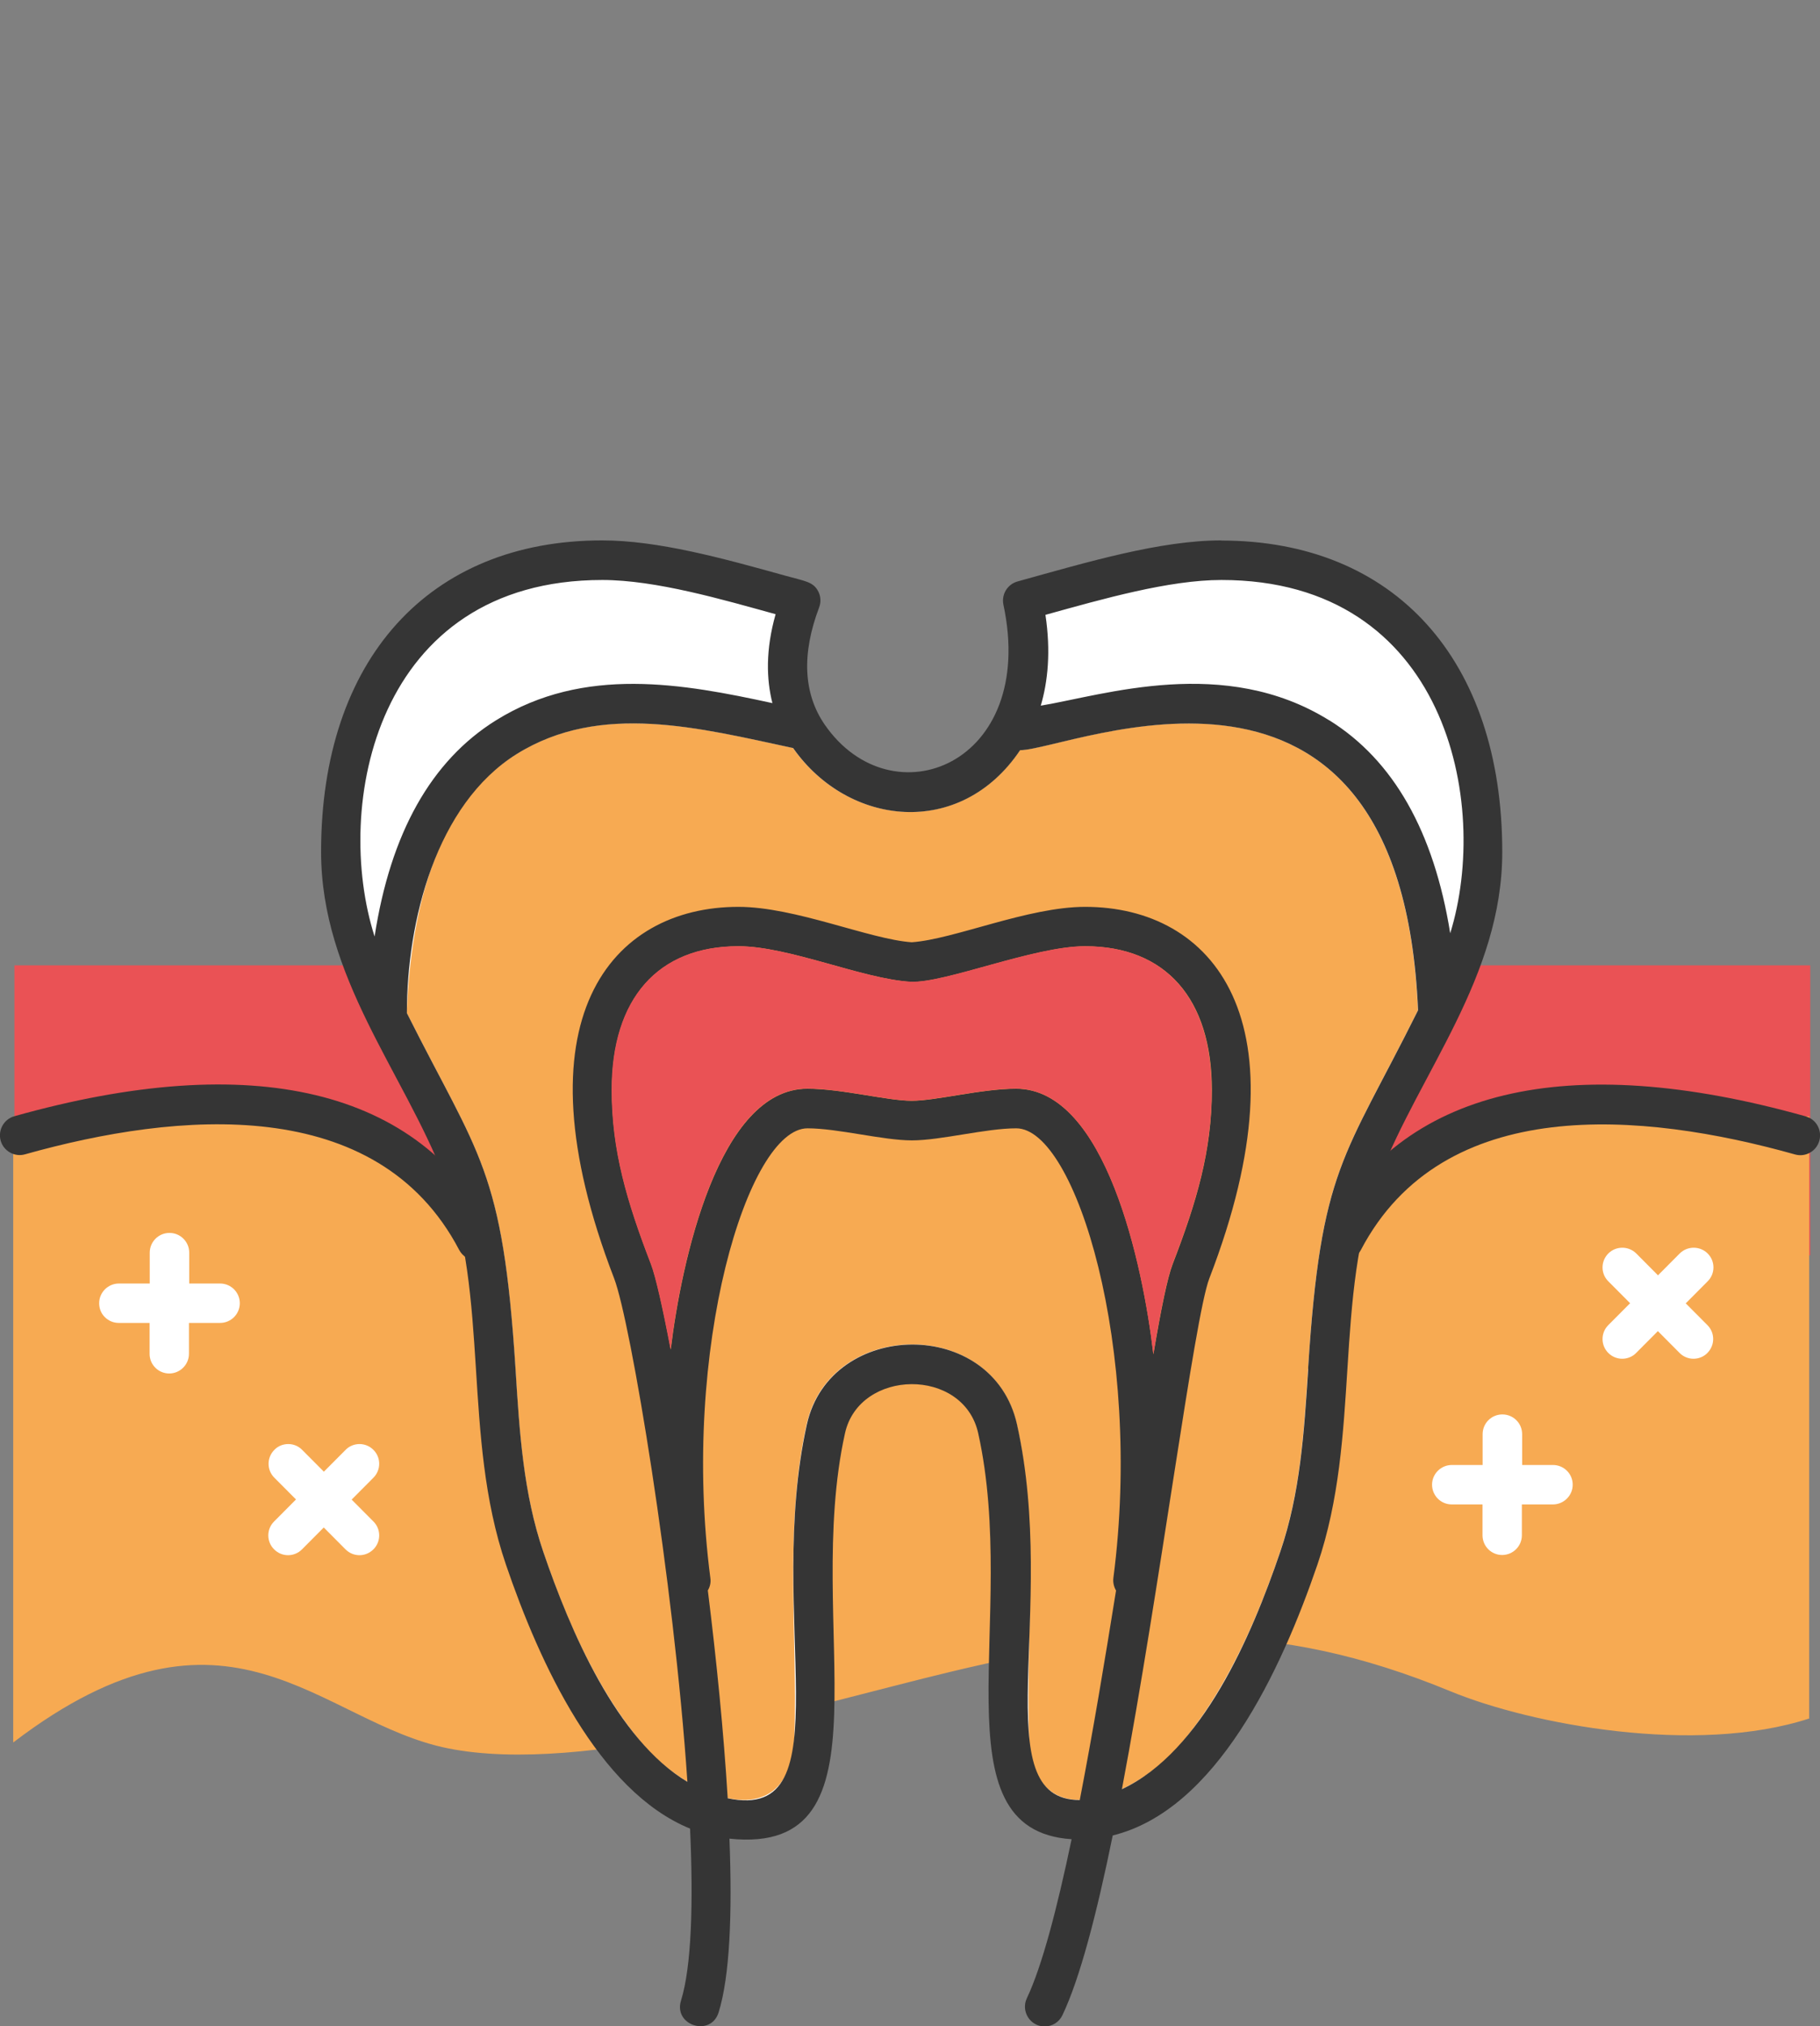
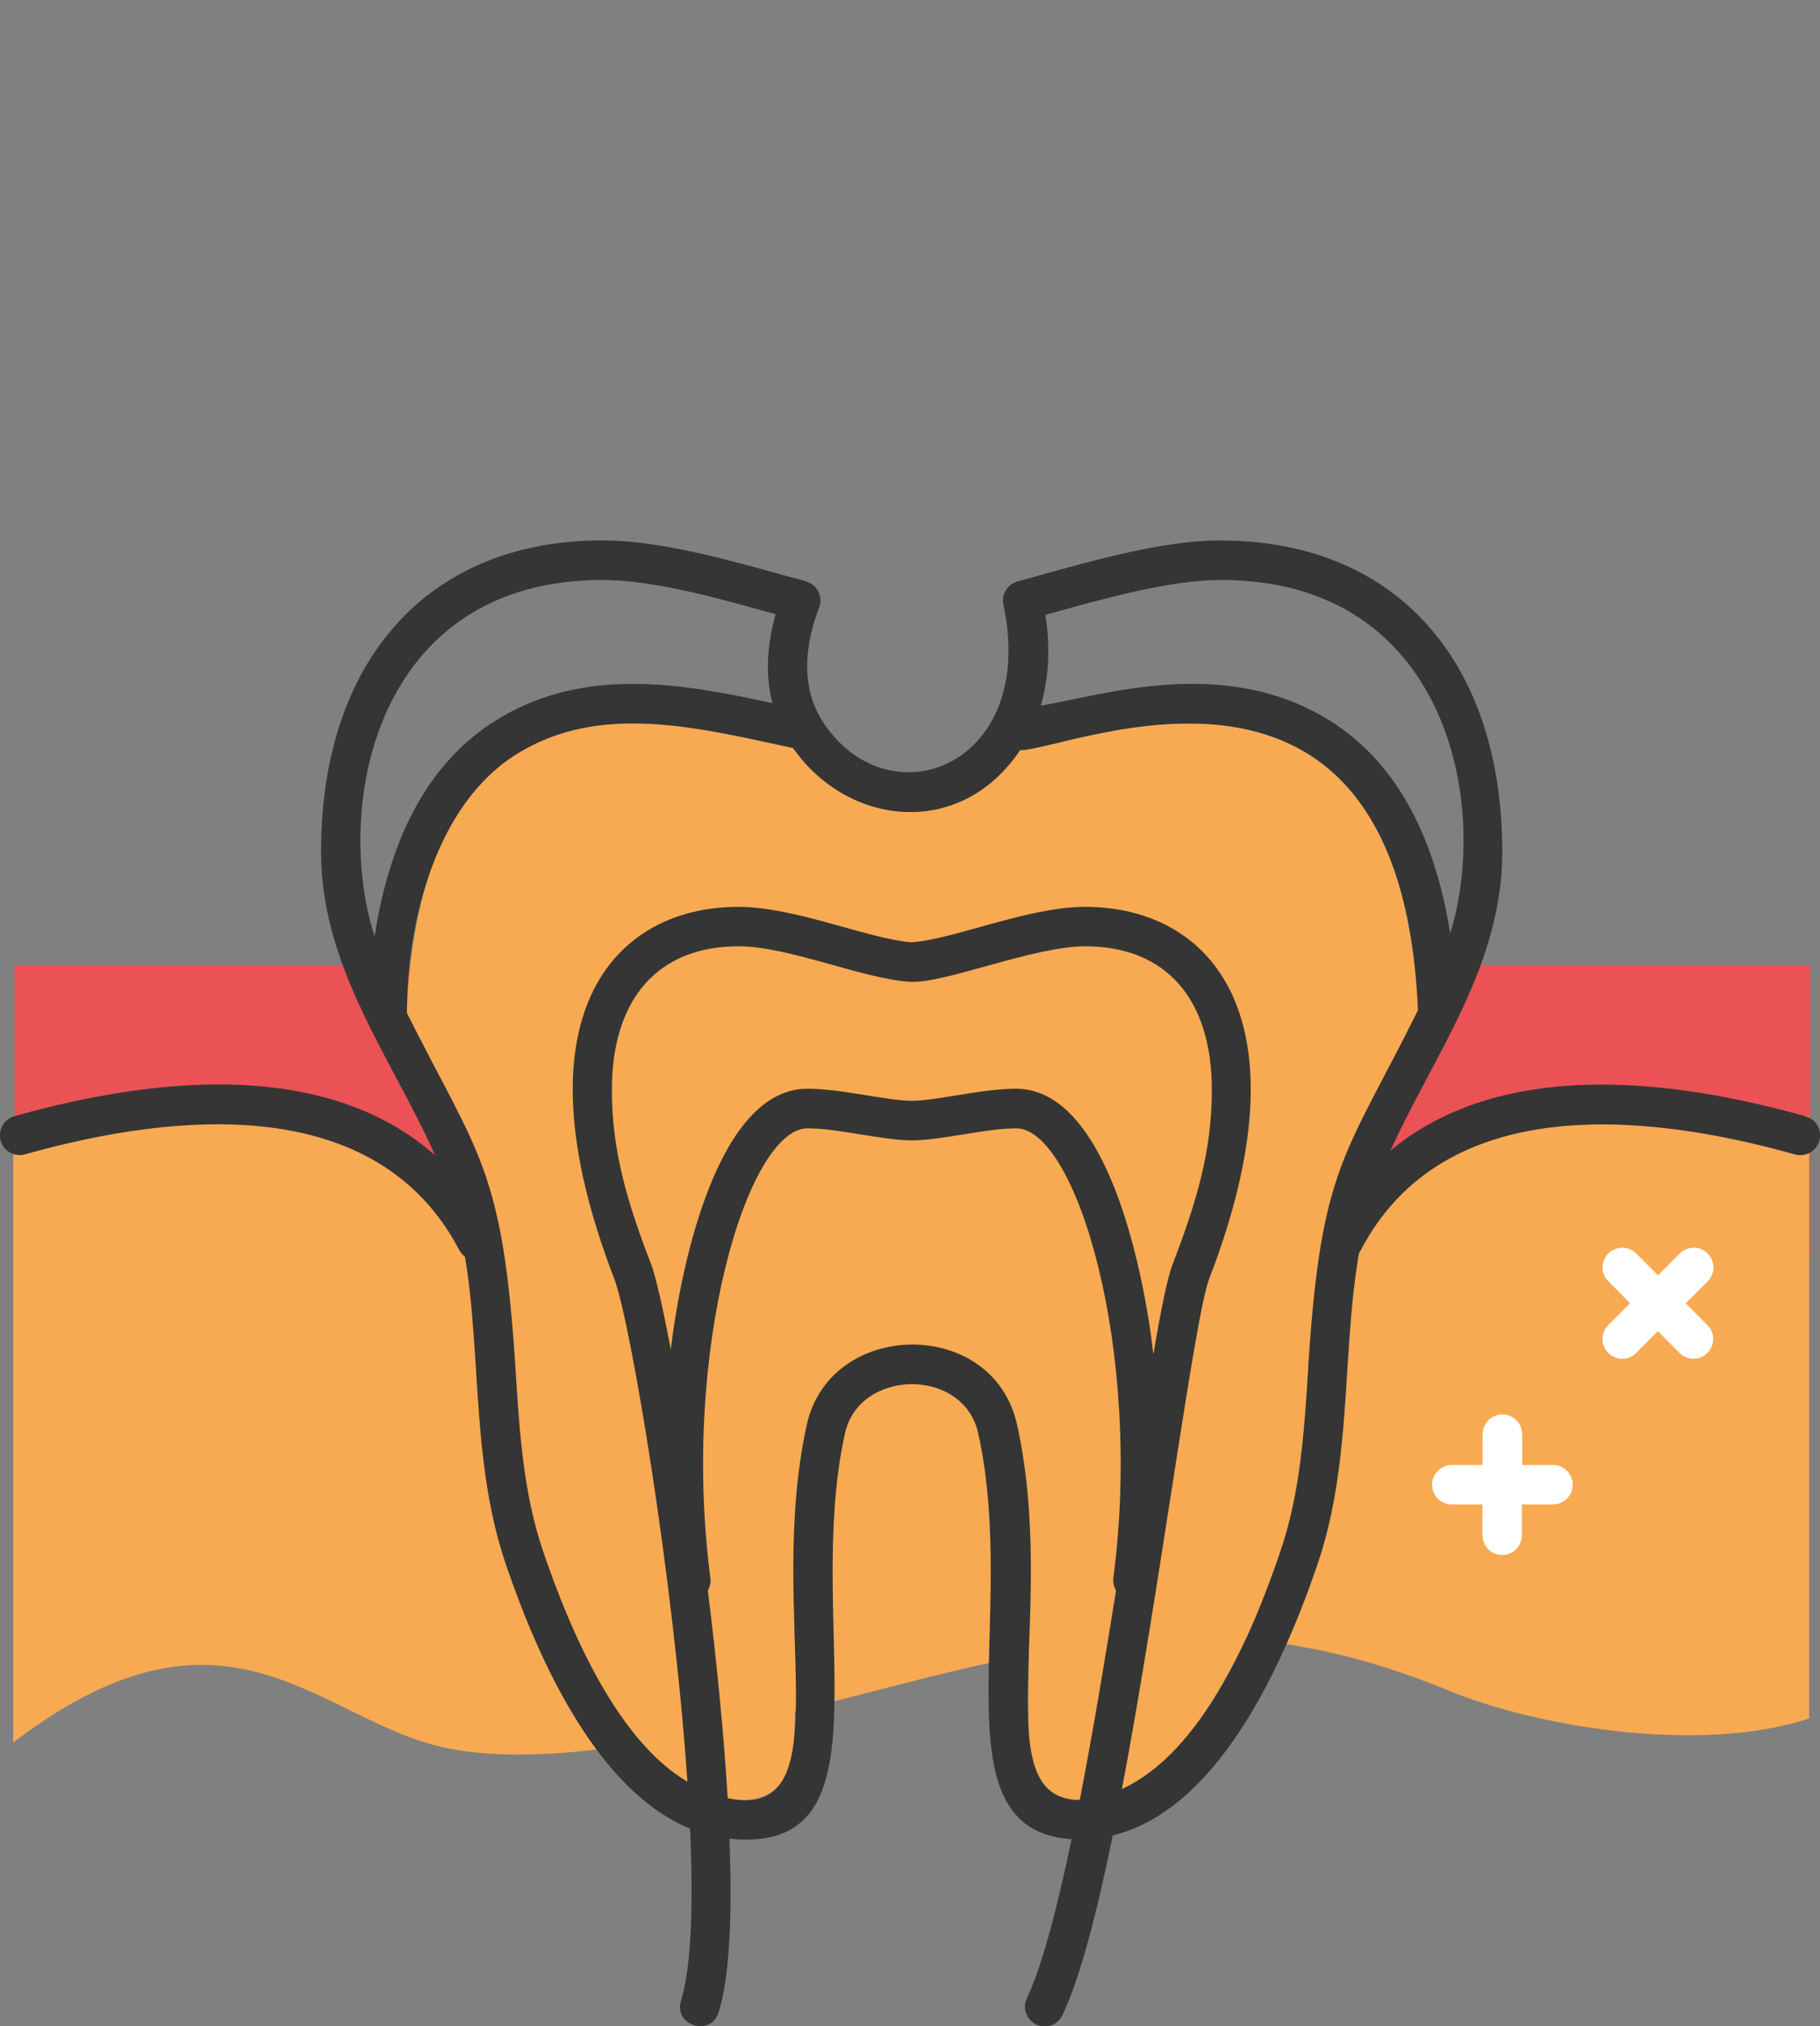
<svg xmlns="http://www.w3.org/2000/svg" width="62" height="69" viewBox="0 0 62 69" fill="none">
  <rect x="0" y="0" width="62" height="69" fill="#808080" stroke="none" />
  <g clip-path="url(#clip0_97_544)">
    <path d="M61.668 32.874H0.491V42.749H61.668V32.874Z" fill="#EA5255" />
    <path d="M61.627 38.017H50.166L46.402 40.073H15.089L12.088 38.017H0.45V59.339C7.81 53.721 10.897 58.672 15.27 59.54C19.939 60.472 27.613 58.074 32.382 56.932C38.715 55.416 43.334 55.087 49.421 57.599C52.158 58.727 57.768 59.782 61.632 58.522V38.017H61.627Z" fill="#F7AA52" />
    <path d="M57.431 44.38L58.172 43.635C58.436 43.375 58.436 42.946 58.172 42.685C57.908 42.425 57.486 42.425 57.222 42.685L56.481 43.43L55.74 42.685C55.476 42.425 55.053 42.425 54.79 42.685C54.526 42.95 54.526 43.375 54.79 43.635L55.531 44.38L54.79 45.124C54.526 45.385 54.526 45.814 54.79 46.075C54.922 46.207 55.094 46.271 55.263 46.271C55.431 46.271 55.608 46.207 55.735 46.075L56.477 45.33L57.218 46.075C57.349 46.207 57.522 46.271 57.69 46.271C57.858 46.271 58.036 46.207 58.163 46.075C58.427 45.81 58.427 45.385 58.163 45.124L57.422 44.38H57.431Z" fill="white" />
    <path d="M51.853 51.232H52.903C53.271 51.232 53.576 50.93 53.576 50.56C53.576 50.19 53.276 49.889 52.903 49.889H51.853V48.838C51.853 48.468 51.553 48.167 51.18 48.167C50.807 48.167 50.507 48.468 50.507 48.838V49.889H49.457C49.089 49.889 48.784 50.19 48.784 50.56C48.784 50.747 48.862 50.916 48.98 51.035C49.103 51.158 49.271 51.232 49.453 51.232H50.503V52.282C50.503 52.469 50.58 52.638 50.698 52.757C50.821 52.88 50.989 52.954 51.171 52.954C51.544 52.954 51.844 52.652 51.844 52.282V51.232H51.853Z" fill="white" />
-     <path d="M6.446 45.051H7.497C7.869 45.051 8.169 44.75 8.169 44.38C8.169 44.01 7.869 43.709 7.497 43.709H6.446V42.658C6.446 42.288 6.146 41.986 5.774 41.986C5.401 41.986 5.101 42.288 5.101 42.658V43.709H4.051C3.682 43.709 3.378 44.01 3.378 44.38C3.378 44.567 3.45 44.736 3.573 44.855C3.696 44.978 3.864 45.051 4.046 45.051H5.096V46.102C5.096 46.289 5.169 46.454 5.292 46.577C5.414 46.7 5.583 46.773 5.764 46.773C6.133 46.773 6.437 46.472 6.437 46.102V45.051H6.446Z" fill="white" />
-     <path d="M10.079 51.067L9.338 51.812C9.074 52.072 9.074 52.501 9.338 52.762C9.601 53.027 10.024 53.027 10.288 52.762L11.029 52.017L11.77 52.762C12.034 53.027 12.456 53.027 12.72 52.762C12.984 52.501 12.984 52.072 12.72 51.812L11.979 51.067L12.72 50.323C12.984 50.058 12.984 49.633 12.72 49.373C12.588 49.24 12.415 49.176 12.247 49.176C12.079 49.176 11.902 49.24 11.774 49.373L11.033 50.117L10.292 49.373C10.161 49.24 9.992 49.176 9.82 49.176C9.647 49.176 9.474 49.24 9.347 49.373C9.083 49.637 9.083 50.062 9.347 50.323L10.088 51.067H10.079Z" fill="white" />
-     <path d="M41.606 19.075C39.597 19.075 37.101 19.833 34.842 20.45C35.814 24.999 32.891 26.995 31.064 26.995C29.236 26.995 25.554 24.999 27.281 20.45C25.026 19.828 22.54 19.075 20.517 19.075C14.67 19.075 11.611 23.149 11.611 29.01C11.611 33.066 14.357 36.218 15.752 39.835C17.384 44.069 16.412 48.77 17.875 53.059C18.694 55.452 19.762 57.914 21.408 59.855C23.467 62.285 27.613 63.295 27.74 59.097C27.845 55.681 27.39 52.022 28.136 48.655C28.782 45.764 33.323 45.686 33.982 48.655C34.732 52.022 34.278 55.681 34.378 59.097C34.505 63.3 38.651 62.29 40.711 59.855C42.356 57.914 43.425 55.452 44.243 53.059C45.707 48.77 44.729 44.069 46.366 39.835C47.761 36.222 50.507 33.066 50.507 29.01C50.507 23.149 47.448 19.075 41.602 19.075H41.606Z" fill="white" />
    <path d="M48.307 34.4C45.775 39.483 44.998 39.73 44.561 46.614C44.42 48.797 44.288 50.852 43.611 52.839C42.984 54.68 41.947 57.361 40.201 59.417C38.706 61.185 35.164 62.71 35.051 59.074C34.946 55.676 35.405 51.971 34.637 48.505C33.819 44.837 28.277 44.914 27.477 48.505C26.709 51.967 27.168 55.676 27.063 59.074C26.954 62.683 23.435 61.217 21.912 59.417C20.167 57.361 19.13 54.68 18.503 52.839C17.825 50.852 17.694 48.792 17.557 46.614C17.121 39.776 16.316 39.397 13.857 34.495V34.477C14.034 30.069 15.293 27.105 17.603 25.671C20.462 23.894 23.826 24.789 27.013 25.47C28.886 28.142 32.709 28.576 34.746 25.543C36.478 25.529 47.707 20.463 48.303 34.4H48.307Z" fill="#F7AA52" />
    <path d="M16.239 42.928C15.998 42.928 15.766 42.795 15.643 42.567C12.847 37.227 6.055 37.848 0.85 39.31C0.496 39.41 0.123 39.2 0.023 38.844C-0.077 38.488 0.132 38.113 0.486 38.013C8.633 35.724 14.284 37.081 16.83 41.936C17.003 42.265 16.875 42.672 16.548 42.845C16.448 42.9 16.343 42.923 16.234 42.923L16.239 42.928Z" fill="#353535" />
    <path d="M45.766 42.928C45.661 42.928 45.552 42.905 45.452 42.85C45.125 42.676 44.998 42.27 45.17 41.941C47.712 37.085 53.367 35.729 61.514 38.017C61.873 38.118 62.077 38.488 61.977 38.849C61.877 39.205 61.505 39.415 61.15 39.314C55.945 37.853 49.157 37.231 46.357 42.571C46.239 42.8 46.002 42.932 45.761 42.932L45.766 42.928Z" fill="#353535" />
    <path d="M41.606 18.403C39.538 18.403 37.096 19.125 34.664 19.801C34.319 19.897 34.11 20.24 34.182 20.591C35.346 26.036 30.377 27.991 28.09 24.67C27.368 23.615 27.304 22.272 27.904 20.687C27.972 20.509 27.963 20.313 27.877 20.144C27.704 19.81 27.445 19.797 26.754 19.605C24.622 19.011 22.417 18.403 20.512 18.403C14.607 18.403 10.938 22.464 10.938 29.01C10.938 33.267 13.748 36.514 15.125 40.077C16.707 44.184 15.734 48.879 17.234 53.278C18.38 56.64 20.38 60.993 23.508 62.272C23.622 64.83 23.558 66.972 23.199 68.128C22.935 68.977 24.217 69.379 24.481 68.529C24.863 67.301 24.949 65.159 24.849 62.614C30.555 63.217 27.345 55.292 28.786 48.806C29.277 46.605 32.823 46.554 33.323 48.806C34.723 55.096 31.809 62.322 36.505 62.633C36.01 64.999 35.496 66.963 34.982 68.045C34.769 68.488 35.092 69.009 35.587 69.009C35.837 69.009 36.078 68.868 36.192 68.626C36.787 67.383 37.365 65.159 37.906 62.505C41.438 61.637 43.647 56.886 44.879 53.282C46.38 48.884 45.407 44.188 46.989 40.082C48.366 36.519 51.176 33.271 51.176 29.014C51.176 22.469 47.507 18.408 41.602 18.408L41.606 18.403ZM20.517 19.751C22.349 19.751 24.645 20.427 26.422 20.916C26.077 22.131 26.108 23.14 26.313 23.944C23.285 23.286 19.903 22.66 16.898 24.529C14.688 25.904 13.302 28.375 12.761 31.892C11.343 27.461 12.779 19.751 20.517 19.751V19.751ZM22.853 45.965C22.576 44.503 22.335 43.453 22.18 43.051C21.358 40.918 20.844 39.182 20.844 37.117C20.844 34.011 22.417 32.225 25.158 32.225C26.881 32.225 29.391 33.34 31.023 33.436C32.196 33.49 35.219 32.225 36.969 32.225C39.71 32.225 41.283 34.007 41.283 37.117C41.283 39.182 40.77 40.918 39.947 43.051C39.77 43.517 39.56 44.531 39.292 46.12C38.938 43.065 37.665 37.076 34.614 37.076C33.441 37.076 31.887 37.487 31.059 37.487C30.232 37.487 28.677 37.076 27.504 37.076C24.485 37.076 23.212 42.95 22.849 45.965H22.853ZM38.019 54.164C37.637 56.553 37.219 59.051 36.783 61.299C33.51 61.299 36.06 54.886 34.646 48.509C33.828 44.841 28.286 44.919 27.486 48.509C26.045 55.009 28.836 62.094 24.79 61.239C24.654 58.992 24.408 56.535 24.113 54.16C24.185 54.041 24.222 53.89 24.199 53.739C23.185 45.928 25.481 38.424 27.509 38.424C28.545 38.424 30.077 38.835 31.064 38.835C32.05 38.835 33.582 38.424 34.619 38.424C36.646 38.424 38.947 45.924 37.928 53.739C37.91 53.895 37.947 54.041 38.019 54.164V54.164ZM44.566 46.614C44.425 48.797 44.293 50.852 43.615 52.839C42.638 55.712 40.952 59.65 38.219 60.929C39.506 54.137 40.688 44.855 41.197 43.535C44.611 34.687 41.288 30.882 36.965 30.882C35.019 30.882 32.505 31.988 31.059 32.088C29.618 31.988 27.095 30.882 25.154 30.882C20.83 30.882 17.507 34.687 20.921 43.535C21.48 44.992 22.953 53.808 23.417 60.678C21.003 59.243 19.416 55.511 18.507 52.844C17.83 50.857 17.698 48.797 17.562 46.618C17.125 39.78 16.321 39.401 13.861 34.5C13.861 31.371 14.848 27.393 17.607 25.675C20.467 23.898 23.831 24.794 27.018 25.474C28.891 28.146 32.714 28.58 34.751 25.547C36.483 25.534 47.712 20.468 48.307 34.404C45.775 39.488 44.998 39.735 44.561 46.618L44.566 46.614ZM45.279 24.529C41.711 22.309 37.619 23.67 35.455 24.031C35.696 23.209 35.801 22.19 35.614 20.938C37.574 20.395 39.819 19.751 41.611 19.751C49.275 19.751 50.776 27.352 49.403 31.782C48.848 28.324 47.471 25.89 45.284 24.529H45.279Z" fill="#353535" />
-     <path d="M41.279 37.113C41.279 39.177 40.765 40.913 39.942 43.046C39.765 43.512 39.556 44.526 39.288 46.116C38.933 43.06 37.66 37.072 34.61 37.072C33.437 37.072 31.882 37.483 31.055 37.483C30.227 37.483 28.672 37.072 27.5 37.072C24.481 37.072 23.208 42.946 22.844 45.96C22.567 44.499 22.326 43.448 22.171 43.046C21.349 40.913 20.835 39.177 20.835 37.113C20.835 34.007 22.408 32.221 25.149 32.221C26.872 32.221 29.382 33.335 31.014 33.431C32.187 33.486 35.21 32.221 36.96 32.221C39.701 32.221 41.274 34.002 41.274 37.113H41.279Z" fill="#EA5255" />
  </g>
  <defs>
    <clipPath id="clip0_97_544">
      <rect width="62" height="69" fill="white" />
    </clipPath>
  </defs>
</svg>